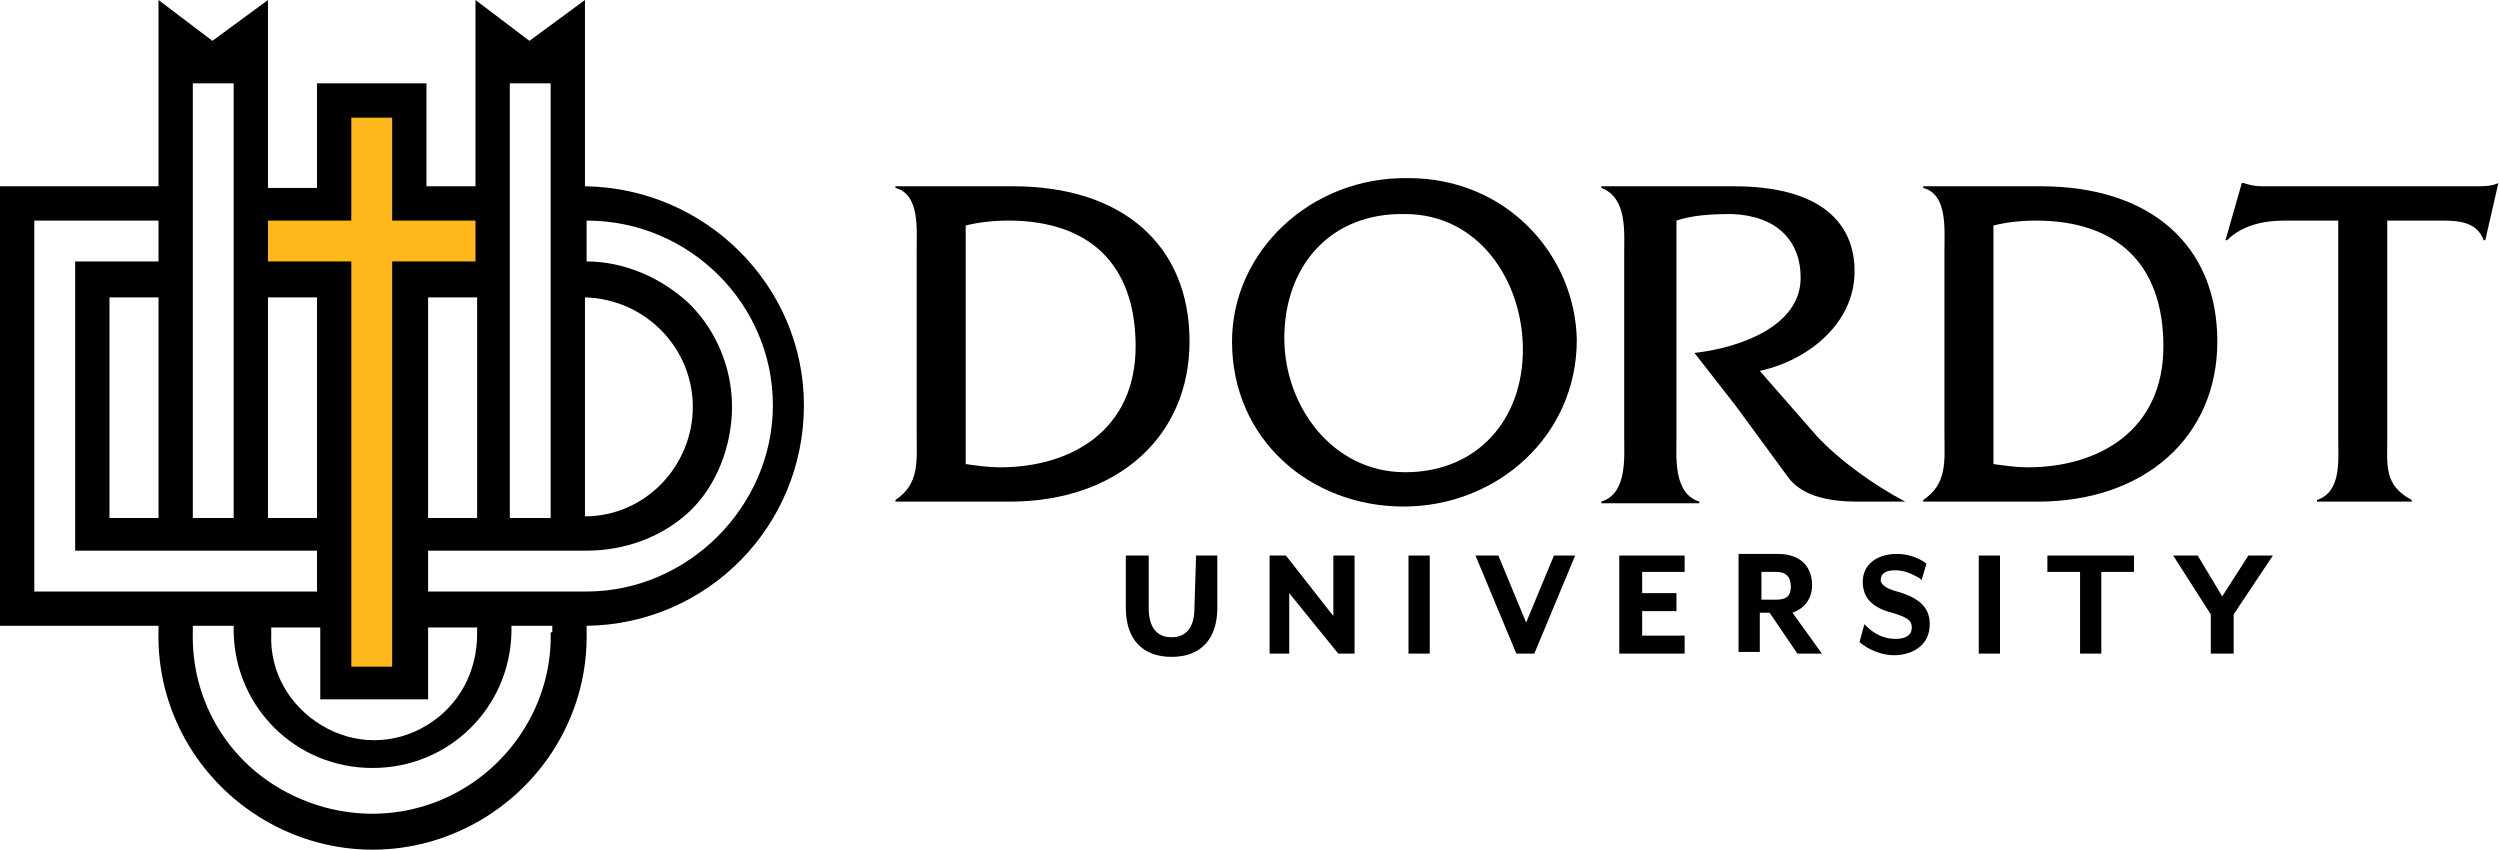
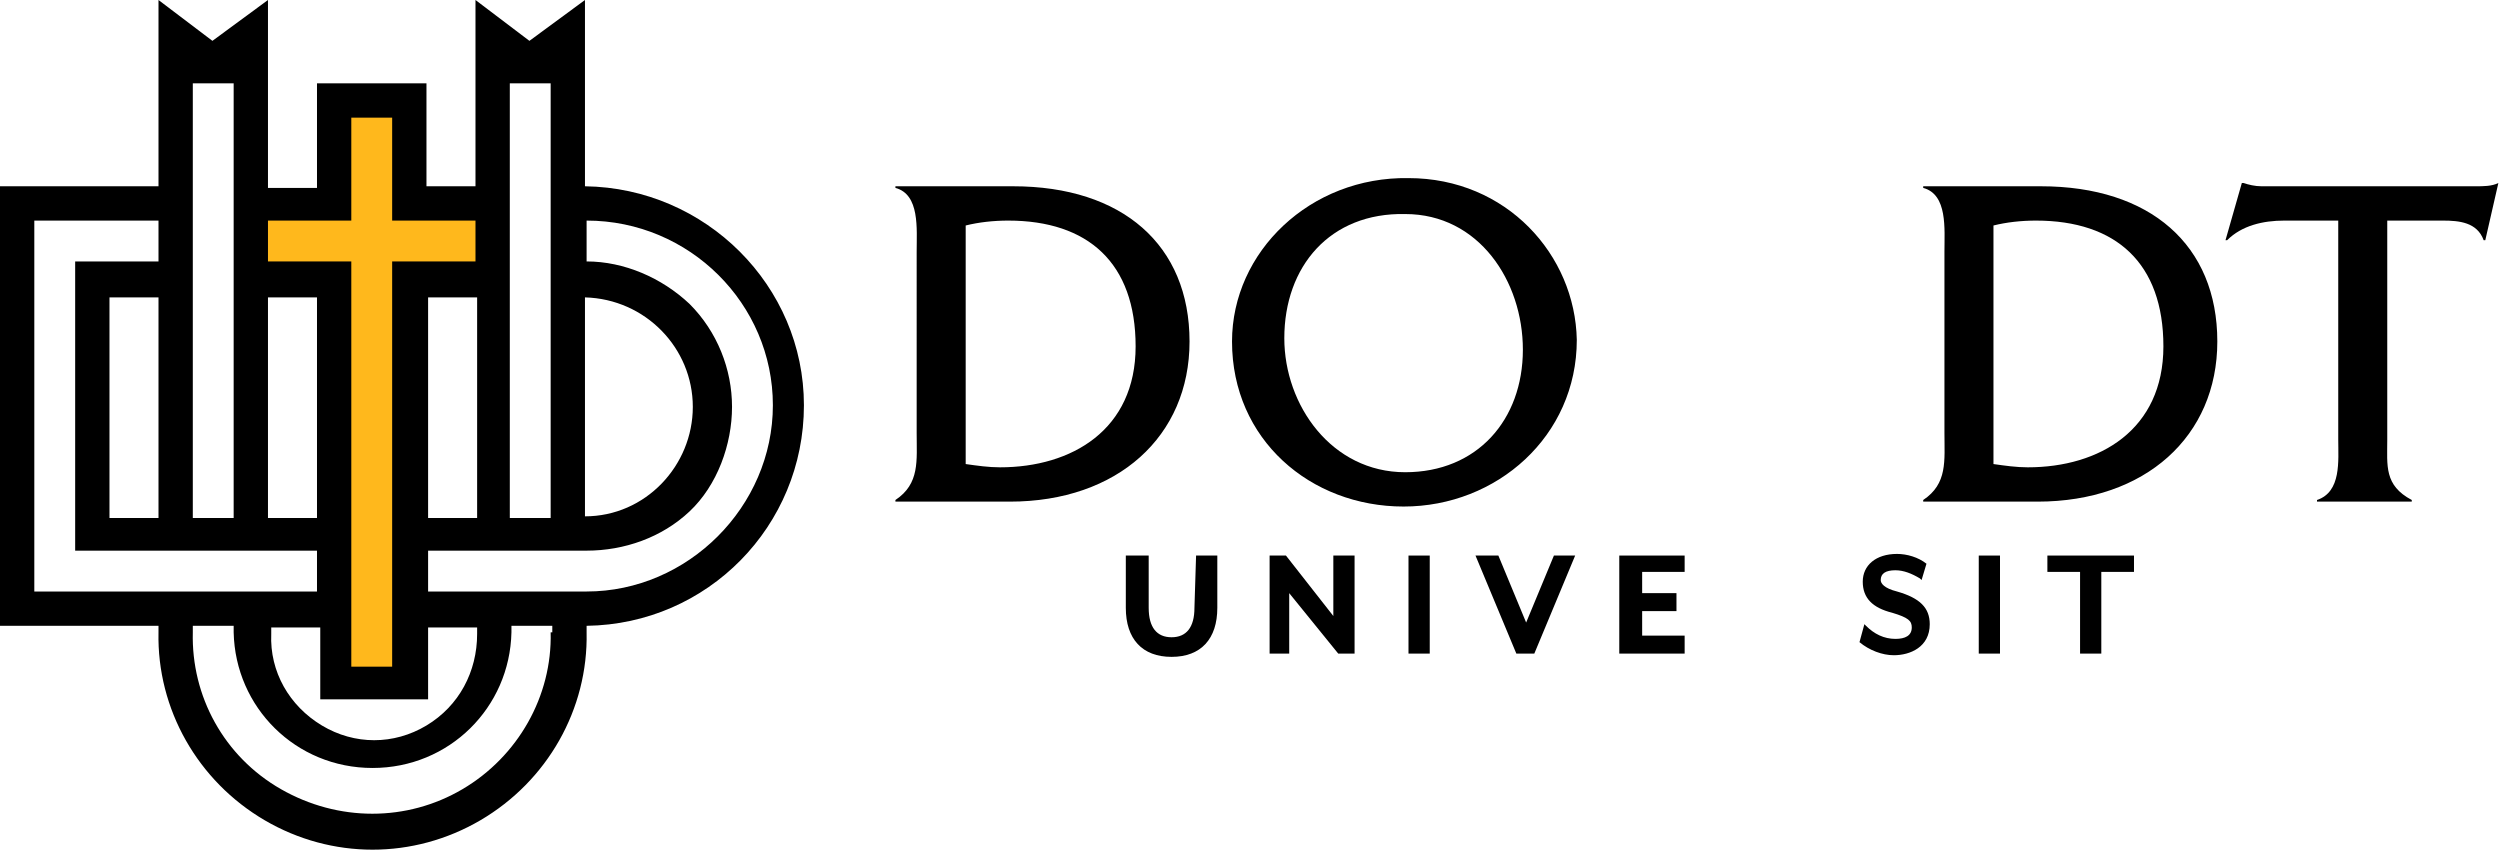
<svg xmlns="http://www.w3.org/2000/svg" version="1.1" id="logo" x="0px" y="0px" viewBox="0 0 153 52" width="153" height="52" style="enable-background:new 0 0 153 52;" xml:space="preserve">
  <style type="text/css">
	.st0{fill:#FFB81C;}
</style>
  <path id="Shape" d="M35.8,11.4V0l-3.4,2.5L29.1,0v11.4h-3V5.1h-6.7v6.4h-3V0L13,2.5L9.7,0v11.4H0v26.9h9.7v0.4l0,0  c-0.1,4.7,2.4,9.1,6.5,11.5s9.1,2.4,13.2,0s6.6-6.8,6.5-11.5l0,0v-0.4l0,0c7.4-0.1,13.3-6.1,13.3-13.5  C49.2,17.5,43.2,11.5,35.8,11.4L35.8,11.4z M35.8,18.2c3.7,0.1,6.6,3.1,6.6,6.7s-2.9,6.7-6.6,6.7V18.2z M31.2,5.1h2.5v26.6h-2.5V5.1  z M26.2,18.2h3v13.5h-3V18.2z M26.2,42.8v-4.4h3v0.4c0,2.3-1.1,4.4-3.1,5.6s-4.4,1.2-6.4,0s-3.2-3.3-3.1-5.6v-0.4h3v4.4H26.2z   M16.4,18.2h3v13.5h-3V18.2z M11.8,5.1h2.5v26.6h-2.5V5.1z M2.1,36.2V13.5h7.6V16H4.6v17.7h14.8v2.5H2.1z M9.7,18.2v13.5h-3V18.2  H9.7z M33.7,38.7c0.1,3.9-2,7.6-5.4,9.6s-7.6,2-11.1,0s-5.5-5.7-5.4-9.6v-0.4h2.5v0.4c0.1,4.6,3.8,8.3,8.5,8.3s8.4-3.7,8.5-8.3v-0.4  h2.5v0.4H33.7z M35.9,36.2h-9.7v-2.5h9.7c2.3,0,4.6-0.8,6.3-2.4s2.6-4.1,2.6-6.4s-0.9-4.6-2.6-6.3c-1.7-1.6-4-2.6-6.3-2.6v-2.5  c6.3,0,11.4,5.1,11.4,11.3S42.1,36.2,35.9,36.2L35.9,36.2z" />
  <polygon id="Path" class="st0" points="29.1,13.5 24,13.5 24,7.2 21.5,7.2 21.5,13.5 16.4,13.5 16.4,16 21.5,16 21.5,40.8 24,40.8   24,16 29.1,16 " />
  <path id="Path_00000016758474574361340440000006161928712660256162_" d="M152.9,11.2c-0.4,0.2-0.9,0.2-1.4,0.2h-13.1  c-0.4,0-0.8-0.1-1.1-0.2h-0.1l-1,3.5h0.1c0.9-0.9,2.2-1.2,3.5-1.2h3.3v13.4c0,1.3,0.2,3.2-1.3,3.7v0.1h5.8v-0.1  c-1.7-0.9-1.5-2.1-1.5-3.7V13.5h3.4c1,0,2.1,0.1,2.5,1.2h0.1L152.9,11.2L152.9,11.2z" />
  <path id="Shape_00000150093357163378695300000008746874975927322268_" d="M59.1,28.4c0.7,0.1,1.4,0.2,2.1,0.2c4.4,0,8.3-2.3,8.3-7.4  s-2.9-7.7-7.8-7.7c-0.9,0-1.8,0.1-2.6,0.3L59.1,28.4z M56.1,15.4c0-1.4,0.2-3.5-1.3-3.9v-0.1H62c6.7,0,10.8,3.6,10.8,9.5  c0,5.8-4.4,9.8-11,9.8h-7v-0.1c1.5-1,1.3-2.4,1.3-4.1L56.1,15.4z" />
  <path id="Shape_00000109007296140589653470000015779994570365220536_" d="M78.6,20.7c0,4.1,2.9,8.2,7.4,8.2c4.4,0,7.2-3.2,7.2-7.5  c0-4.2-2.7-8.3-7.2-8.3C81.4,13,78.6,16.3,78.6,20.7 M96.5,20.8c0,5.9-4.9,10.2-10.6,10.2s-10.5-4.1-10.5-10.1  c0-5.5,4.8-10.1,10.8-10C92.2,10.9,96.4,15.6,96.5,20.8" />
  <path id="Shape_00000000931891958963207790000001976871433709410745_" d="M122,28.4c0.7,0.1,1.4,0.2,2.1,0.2c4.4,0,8.3-2.3,8.3-7.4  s-2.9-7.7-7.8-7.7c-0.9,0-1.8,0.1-2.6,0.3L122,28.4z M119,15.4c0-1.4,0.2-3.5-1.3-3.9v-0.1h7.2c6.7,0,10.8,3.6,10.8,9.5  c0,5.8-4.4,9.8-11,9.8h-7v-0.1c1.5-1,1.3-2.4,1.3-4.1V15.4z" />
-   <path id="Path_00000127038438171447694240000009306610385788021634_" d="M111.2,26.7l-3.5-4c2.8-0.6,5.8-2.8,5.8-6.1  c0-2.9-2-5.2-7.4-5.2H98v0.1c1.6,0.6,1.4,2.7,1.4,4.1v11.1c0,1.3,0.2,3.5-1.4,4v0.1h6v-0.1c-1.6-0.5-1.4-2.7-1.4-4v-5.3v-7.9  c0.9-0.3,1.9-0.4,3.4-0.4c2.7,0.1,4.2,1.6,4.2,3.9c0,3-3.8,4.3-6.5,4.6l2.5,3.2l3.3,4.5c0.9,1.1,2.5,1.4,4.2,1.4h2.9  C114.7,29.7,112.6,28.2,111.2,26.7" />
  <path id="Path_00000067942531043068057850000006608544010101546914_" d="M73.1,37.2c0,1.2-0.5,1.8-1.4,1.8s-1.4-0.6-1.4-1.8V34h-1.4  v3.2c0,1.9,1,3,2.8,3s2.8-1.1,2.8-3V34h-1.3L73.1,37.2L73.1,37.2z" />
  <polygon id="Path_00000156549707333833976610000010231972870057687171_" points="81.6,37.7 78.7,34 77.7,34 77.7,40 78.9,40   78.9,36.3 81.9,40 82.9,40 82.9,34 81.6,34 " />
  <rect id="Rectangle" x="86.2" y="34" width="1.3" height="6" />
  <polygon id="Path_00000033365112932814586410000012283662586559437222_" points="93.4,38.1 91.7,34 91.7,34 90.3,34 92.8,40   92.9,40 93.9,40 96.4,34 95.1,34 " />
  <polygon id="Path_00000001647470712308229780000006002008155042927534_" points="99.1,40 103.1,40 103.1,38.9 100.5,38.9   100.5,37.4 102.6,37.4 102.6,36.3 100.5,36.3 100.5,35 103.1,35 103.1,34 99.1,34 " />
-   <path id="Shape_00000152947430505695960320000015990058124775709568_" d="M110.9,35.8c0-0.9-0.5-1.9-2.1-1.9h-2.4v6h1.3v-2.4h0.6  L110,40h1.5l-1.8-2.5C110.5,37.2,110.9,36.6,110.9,35.8L110.9,35.8z M107.8,35h0.9c0.6,0,0.9,0.3,0.9,0.9s-0.3,0.8-0.9,0.8h-0.9V35z  " />
  <path id="Path_00000078021259216451333000000004174688264377319561_" d="M116.1,36.2c-0.8-0.2-1-0.5-1-0.7c0-0.4,0.3-0.6,0.9-0.6  c0.5,0,1,0.2,1.5,0.5l0.1,0.1l0.3-1l0,0c-0.5-0.4-1.2-0.6-1.8-0.6c-1.3,0-2.1,0.7-2.1,1.7s0.6,1.6,1.8,1.9c1,0.3,1.2,0.5,1.2,0.9  c0,0.5-0.4,0.7-1,0.7c-0.7,0-1.3-0.3-1.8-0.8l-0.1-0.1l-0.3,1.1l0,0c0.6,0.5,1.4,0.8,2.1,0.8c1,0,2.2-0.5,2.2-1.9  C118.1,37.2,117.5,36.6,116.1,36.2z" />
  <rect id="Rectangle_00000155104957183774471760000006304891710003992193_" x="121.1" y="34" width="1.3" height="6" />
  <polygon id="Path_00000155114580139342420200000017234881709445504131_" points="125.3,35 127.3,35 127.3,40 128.6,40 128.6,35   130.6,35 130.6,34 125.3,34 " />
-   <polygon id="Path_00000020360385670652417570000000399488346058505868_" points="137.6,34 136,36.5 134.5,34 133,34 135.3,37.6   135.3,40 136.7,40 136.7,37.6 139.1,34 " />
</svg>